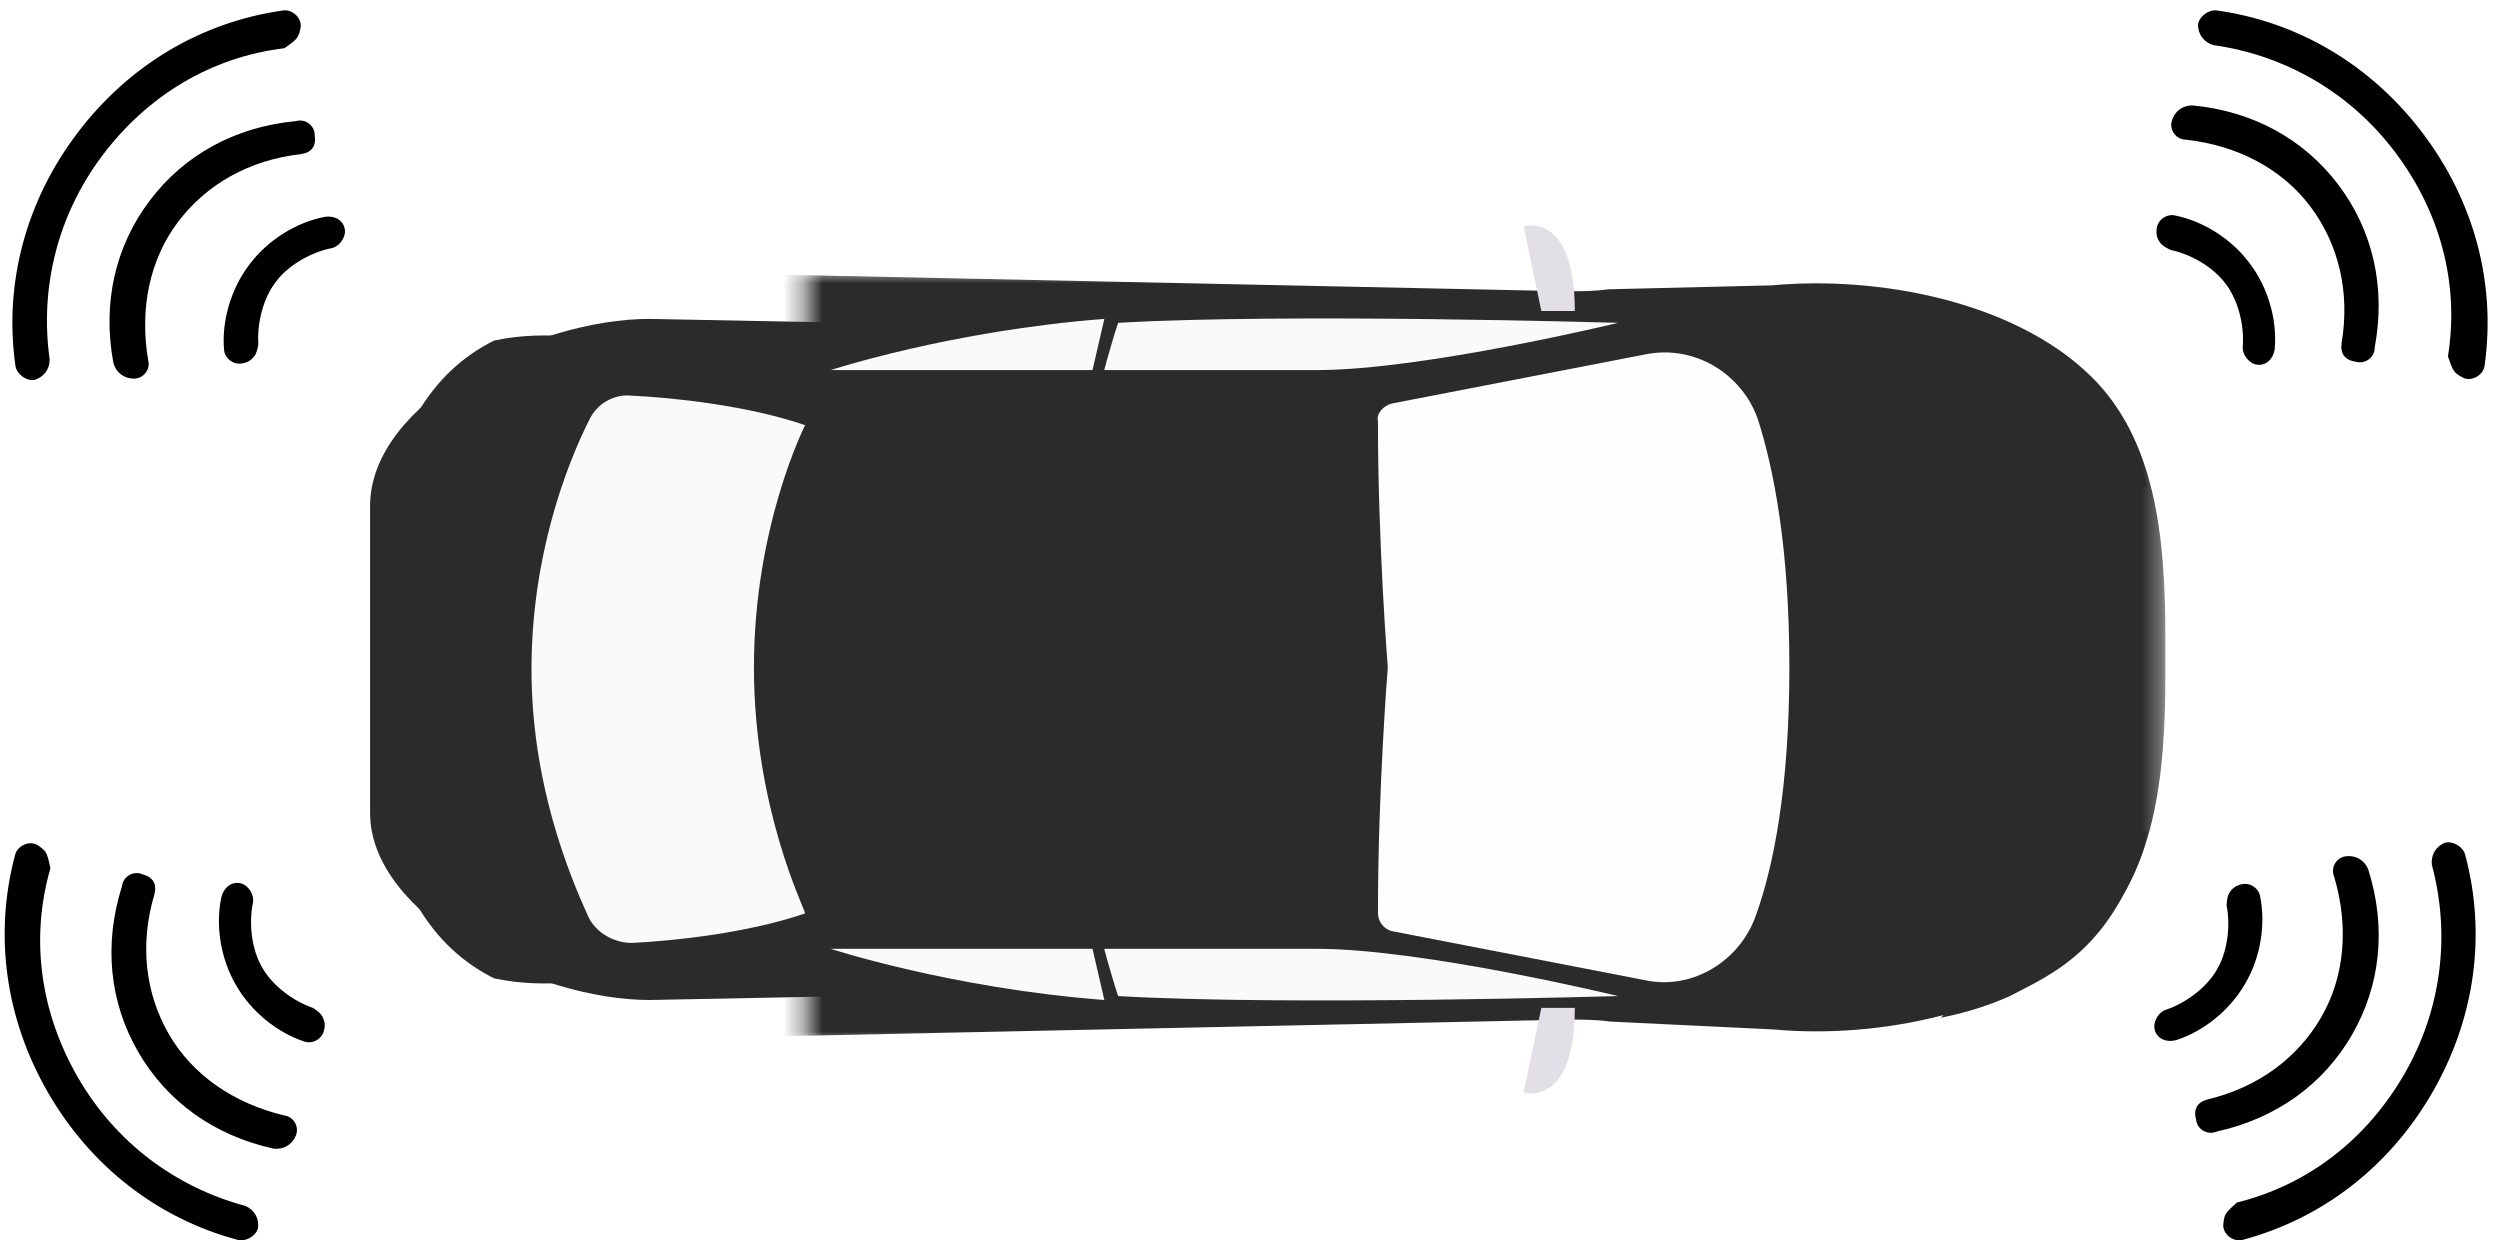
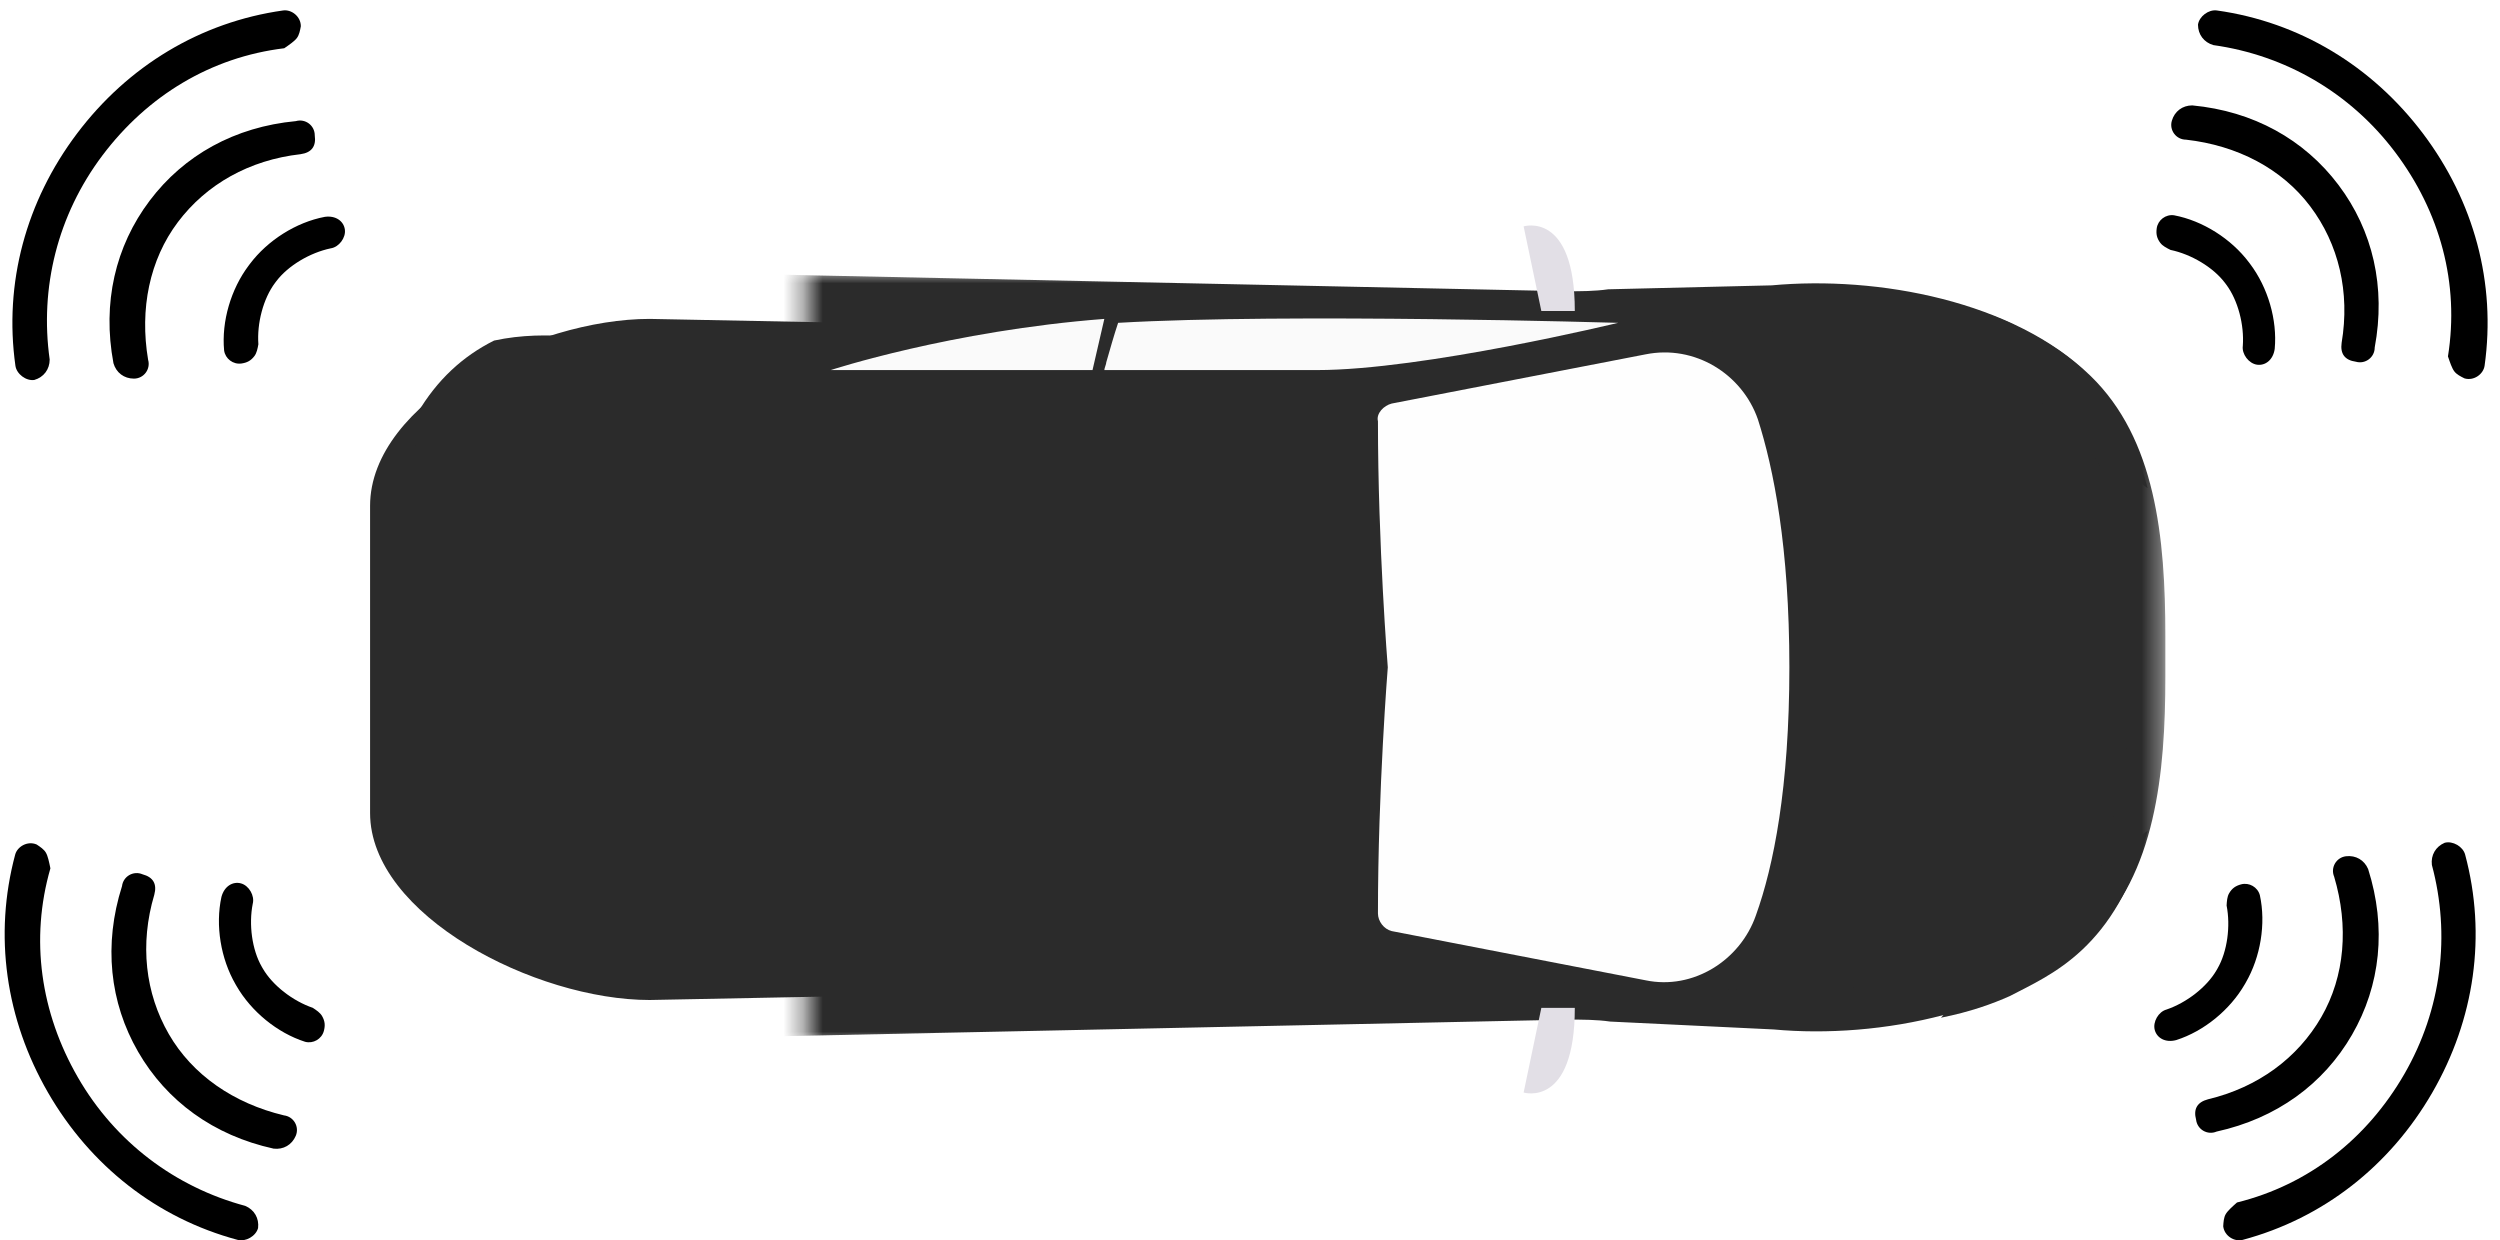
<svg xmlns="http://www.w3.org/2000/svg" version="1.1" id="Capa_1" x="0px" y="0px" viewBox="0 0 127 63" style="enable-background:new 0 0 127 63;" xml:space="preserve">
  <style type="text/css">
	.st0{filter:url(#Adobe_OpacityMaskFilter);}
	.st1{fill:#FFFFFF;}
	.st2{mask:url(#parkimetro-b);fill:#2B2B2B;}
	.st3{fill:#2B2B2B;}
	.st4{fill:#E2DFE6;}
	.st5{fill:#FAFAFA;}
	.st6{fill:#FEFEFE;}
</style>
  <g transform="translate(-4 -3)">
    <g transform="rotate(90 50 64)">
      <g transform="translate(2.596)">
        <defs>
          <filter id="Adobe_OpacityMaskFilter" filterUnits="userSpaceOnUse">
            <feColorMatrix type="matrix" values="1 0 0 0 0  0 1 0 0 0  0 0 1 0 0  0 0 0 1 0" />
          </filter>
        </defs>
        <mask maskUnits="userSpaceOnUse" id="parkimetro-b">
          <g class="st0">
            <polygon id="parkimetro-a" class="st1" points="0.2,0 39.3,0 39.3,92.5 0.2,92.5      " />
          </g>
        </mask>
        <path class="st2" d="M1.2,30.4c0-0.7,0-1.4-0.1-2.1L0.9,20C0.4,14.6,1.7,7.7,5.5,3.8C8.7,0.5,13.7,0,18.7,0h2.1     c4.9,0,10,0.5,13.2,3.8c3.8,3.8,5.2,10.7,4.7,16.1l-0.4,8.3c-0.1,0.7-0.1,1.4-0.1,2.1l1,47.4c0,6-4.8,14.7-10.7,14.7H11     C5,92.5,0.2,83.8,0.2,77.8L1.2,30.4z" />
      </g>
      <path class="st3" d="M6.1,31.1c0-0.7,0-1.4-0.1-2l-0.2-8c-0.4-5.2,0.7-11.9,4-15.6c2.9-3.2,7.3-3.7,11.7-3.7h1.9    c4.4,0,8.8,0.5,11.7,3.7c3.3,3.7,4.6,10.4,4.2,15.6l-0.3,8c-0.1,0.7-0.1,1.4-0.1,2L39.8,77c0,5.8-4.3,14.2-9.5,14.2H14.7    c-5.3,0-9.5-8.4-9.5-14.2L6.1,31.1z" />
      <path class="st4" d="M4.8,30v1.7l-4.3,0.9C0.5,32.6-0.3,30,4.8,30 M40.2,30v1.7l4.3,0.9C44.5,32.6,45.3,30,40.2,30" />
      <path class="st3" d="M13.8,0.9c-6,1.6-7.3,4.9-8.4,7c-0.4,0.9-0.8,2-1.1,3.5C7.9,8.2,11.1,4.7,13.8,0.9" />
      <path class="st5" d="M7.4,53.8c0.1,0,0.3,0.1,0.4,0.1V43.1c0-5.4-2.4-15.3-2.4-15.3s-0.5,16.8,0,25.4C6,53.4,6.7,53.6,7.4,53.8     M5.2,53.9c0.6,7.8,2.6,13.9,2.6,13.9V54.5C6.9,54.3,6.1,54.1,5.2,53.9" />
      <path class="st3" d="M12.4,89.7c-2.6-2.6-4.7-5.6-6.3-8.9c-0.1,1.4-0.1,2.7,0.2,4.1c0.8,1.6,2,2.9,3.7,3.9c1,0.6,2,1.1,3,1.5    C12.8,90.2,12.6,89.9,12.4,89.7 M31.2,0.9c6,1.6,7.3,4.9,8.4,7c0.4,0.9,0.8,2,1.1,3.5C37.1,8.2,33.9,4.7,31.2,0.9" />
      <path class="st6" d="M22.9,19.1c-6.1,0-10.1,0.8-12.6,1.6C8,21.5,6.5,23.9,7,26.4l2.5,12.9c0.1,0.4,0.5,0.8,0.9,0.7    c6.3,0,12.5-0.5,12.5-0.5s6.2,0.5,12.5,0.5c0.4,0,0.8-0.3,0.9-0.7l2.5-12.9c0.5-2.4-1-4.8-3.3-5.6C33,19.9,29,19.1,22.9,19.1z" />
-       <path class="st3" d="M32.6,89.7c2.6-2.6,4.7-5.6,6.3-8.9c0.1,1.4,0.1,2.7-0.2,4.1c-0.8,1.6-2,2.9-3.7,3.9c-1,0.6-2,1.1-3,1.5    C32.2,90.2,32.4,89.9,32.6,89.7" />
-       <path class="st5" d="M37.6,53.8c-0.1,0-0.3,0.1-0.4,0.1V43.1c0-5.4,2.4-15.3,2.4-15.3s0.5,16.8,0,25.4    C39,53.4,38.3,53.6,37.6,53.8 M39.8,53.9c-0.6,7.8-2.6,13.9-2.6,13.9V54.5C38.1,54.3,38.9,54.1,39.8,53.9 M22.9,71.7    c-7.2,0-12.3-2.6-12.3-2.6c-1,2.9-1.4,6.7-1.5,8.8c-0.1,0.9,0.4,1.8,1.3,2.2c2.2,1.1,6.8,2.9,12.6,2.9s10.4-1.9,12.6-2.9    c0.8-0.4,1.3-1.3,1.3-2.2c-0.1-2.1-0.5-5.9-1.5-8.8C35.2,69.1,30.1,71.7,22.9,71.7z" />
    </g>
    <g transform="rotate(53 59.48 120.813)">
      <path d="M22.8,4.6c-3-3-7-4.6-11.3-4.6C7.2,0,3.2,1.6,0.2,4.6c-0.3,0.3-0.3,0.9,0,1.2c0.4,0.3,0.9,0.3,1.3,0    c2.6-2.6,6.1-4.1,9.9-4.1c3.8,0,7.3,1.4,9.9,4.1C21.6,5.9,21.9,6,22.1,6c0.2,0,0.4-0.1,0.6-0.2C23.1,5.5,23.1,4.9,22.8,4.6z" />
      <path d="M18.7,8.5C16.6,6.2,13.9,5,11,5C8.1,5,5.4,6.2,3.3,8.5c-0.3,0.4-0.3,0.9,0,1.3c0.3,0.4,0.9,0.4,1.2,0    C6.3,7.9,8.6,6.8,11,6.8c2.4,0,4.7,1,6.5,2.9c0.2,0.2,0.4,0.3,0.6,0.3c0.2,0,0.4-0.1,0.6-0.3C19.1,9.4,19.1,8.8,18.7,8.5z     M15.7,12.6c-1.1-1-2.7-1.6-4.2-1.6c0,0,0,0,0,0h-0.1c0,0,0,0,0,0c-1.5,0-3.1,0.6-4.2,1.6c-0.3,0.3-0.3,0.8,0,1.1    C7.4,13.9,7.6,14,7.9,14c0.2,0,0.4-0.1,0.6-0.2c0.8-0.7,2-1.2,3-1.2c0,0,0,0,0,0h0.1c0,0,0,0,0,0c1,0,2.2,0.5,3,1.2    c0.3,0.3,0.9,0.3,1.2,0C16.1,13.5,16.1,13,15.7,12.6z" />
    </g>
    <g transform="rotate(-53 19.52 8.494)">
      <path d="M22.8,4.6c-3-3-7-4.6-11.3-4.6C7.2,0,3.2,1.6,0.2,4.6c-0.3,0.3-0.3,0.9,0,1.2c0.4,0.3,0.9,0.3,1.3,0    c2.6-2.6,6.1-4.1,9.9-4.1c3.8,0,7.3,1.4,9.9,4.1C21.6,5.9,21.9,6,22.1,6c0.2,0,0.4-0.1,0.6-0.2C23.1,5.5,23.1,4.9,22.8,4.6z" />
      <path d="M18.7,8.5C16.6,6.2,13.9,5,11,5C8.1,5,5.4,6.2,3.3,8.5c-0.3,0.4-0.3,0.9,0,1.3c0.3,0.4,0.9,0.4,1.2,0    C6.3,7.9,8.6,6.8,11,6.8c2.4,0,4.7,1,6.5,2.9c0.2,0.2,0.4,0.3,0.6,0.3c0.2,0,0.4-0.1,0.6-0.3C19.1,9.4,19.1,8.8,18.7,8.5z     M15.7,12.6c-1.1-1-2.7-1.6-4.2-1.6c0,0,0,0,0,0h-0.1c0,0,0,0,0,0c-1.5,0-3.1,0.6-4.2,1.6c-0.3,0.3-0.3,0.8,0,1.1    C7.4,13.9,7.6,14,7.9,14c0.2,0,0.4-0.1,0.6-0.2c0.8-0.7,2-1.2,3-1.2c0,0,0,0,0,0h0.1c0,0,0,0,0,0c1,0,2.2,0.5,3,1.2    c0.3,0.3,0.9,0.3,1.2,0C16.1,13.5,16.1,13,15.7,12.6z" />
    </g>
    <g transform="rotate(120 52.644 62.754)">
      <path d="M22.8,4.6c-3-3-7-4.6-11.3-4.6C7.2,0,3.2,1.6,0.2,4.6c-0.3,0.3-0.3,0.9,0,1.2c0.4,0.3,0.9,0.3,1.3,0    c2.6-2.6,6.1-4.1,9.9-4.1c3.8,0,7.3,1.4,9.9,4.1C21.6,5.9,21.9,6,22.1,6c0.2,0,0.4-0.1,0.6-0.2C23.1,5.5,23.1,4.9,22.8,4.6z" />
      <path d="M18.7,8.5C16.6,6.2,13.9,5,11,5C8.1,5,5.4,6.2,3.3,8.5c-0.3,0.4-0.3,0.9,0,1.3c0.3,0.4,0.9,0.4,1.2,0    C6.3,7.9,8.6,6.8,11,6.8c2.4,0,4.7,1,6.5,2.9c0.2,0.2,0.4,0.3,0.6,0.3c0.2,0,0.4-0.1,0.6-0.3C19.1,9.4,19.1,8.8,18.7,8.5z     M15.7,12.6c-1.1-1-2.7-1.6-4.2-1.6c0,0,0,0,0,0h-0.1c0,0,0,0,0,0c-1.5,0-3.1,0.6-4.2,1.6c-0.3,0.3-0.3,0.8,0,1.1    C7.4,13.9,7.6,14,7.9,14c0.2,0,0.4-0.1,0.6-0.2c0.8-0.7,2-1.2,3-1.2c0,0,0,0,0,0h0.1c0,0,0,0,0,0c1,0,2.2,0.5,3,1.2    c0.3,0.3,0.9,0.3,1.2,0C16.1,13.5,16.1,13,15.7,12.6z" />
    </g>
    <g transform="rotate(-120 25.856 30.711)">
      <path d="M22.8,4.6c-3-3-7-4.6-11.3-4.6C7.2,0,3.2,1.6,0.2,4.6c-0.3,0.3-0.3,0.9,0,1.2c0.4,0.3,0.9,0.3,1.3,0    c2.6-2.6,6.1-4.1,9.9-4.1c3.8,0,7.3,1.4,9.9,4.1C21.6,5.9,21.9,6,22.1,6c0.2,0,0.4-0.1,0.6-0.2C23.1,5.5,23.1,4.9,22.8,4.6z" />
      <path d="M18.7,8.5C16.6,6.2,13.9,5,11,5C8.1,5,5.4,6.2,3.3,8.5c-0.3,0.4-0.3,0.9,0,1.3c0.3,0.4,0.9,0.4,1.2,0    C6.3,7.9,8.6,6.8,11,6.8c2.4,0,4.7,1,6.5,2.9c0.2,0.2,0.4,0.3,0.6,0.3c0.2,0,0.4-0.1,0.6-0.3C19.1,9.4,19.1,8.8,18.7,8.5z     M15.7,12.6c-1.1-1-2.7-1.6-4.2-1.6c0,0,0,0,0,0h-0.1c0,0,0,0,0,0c-1.5,0-3.1,0.6-4.2,1.6c-0.3,0.3-0.3,0.8,0,1.1    C7.4,13.9,7.6,14,7.9,14c0.2,0,0.4-0.1,0.6-0.2c0.8-0.7,2-1.2,3-1.2c0,0,0,0,0,0h0.1c0,0,0,0,0,0c1,0,2.2,0.5,3,1.2    c0.3,0.3,0.9,0.3,1.2,0C16.1,13.5,16.1,13,15.7,12.6z" />
    </g>
  </g>
</svg>